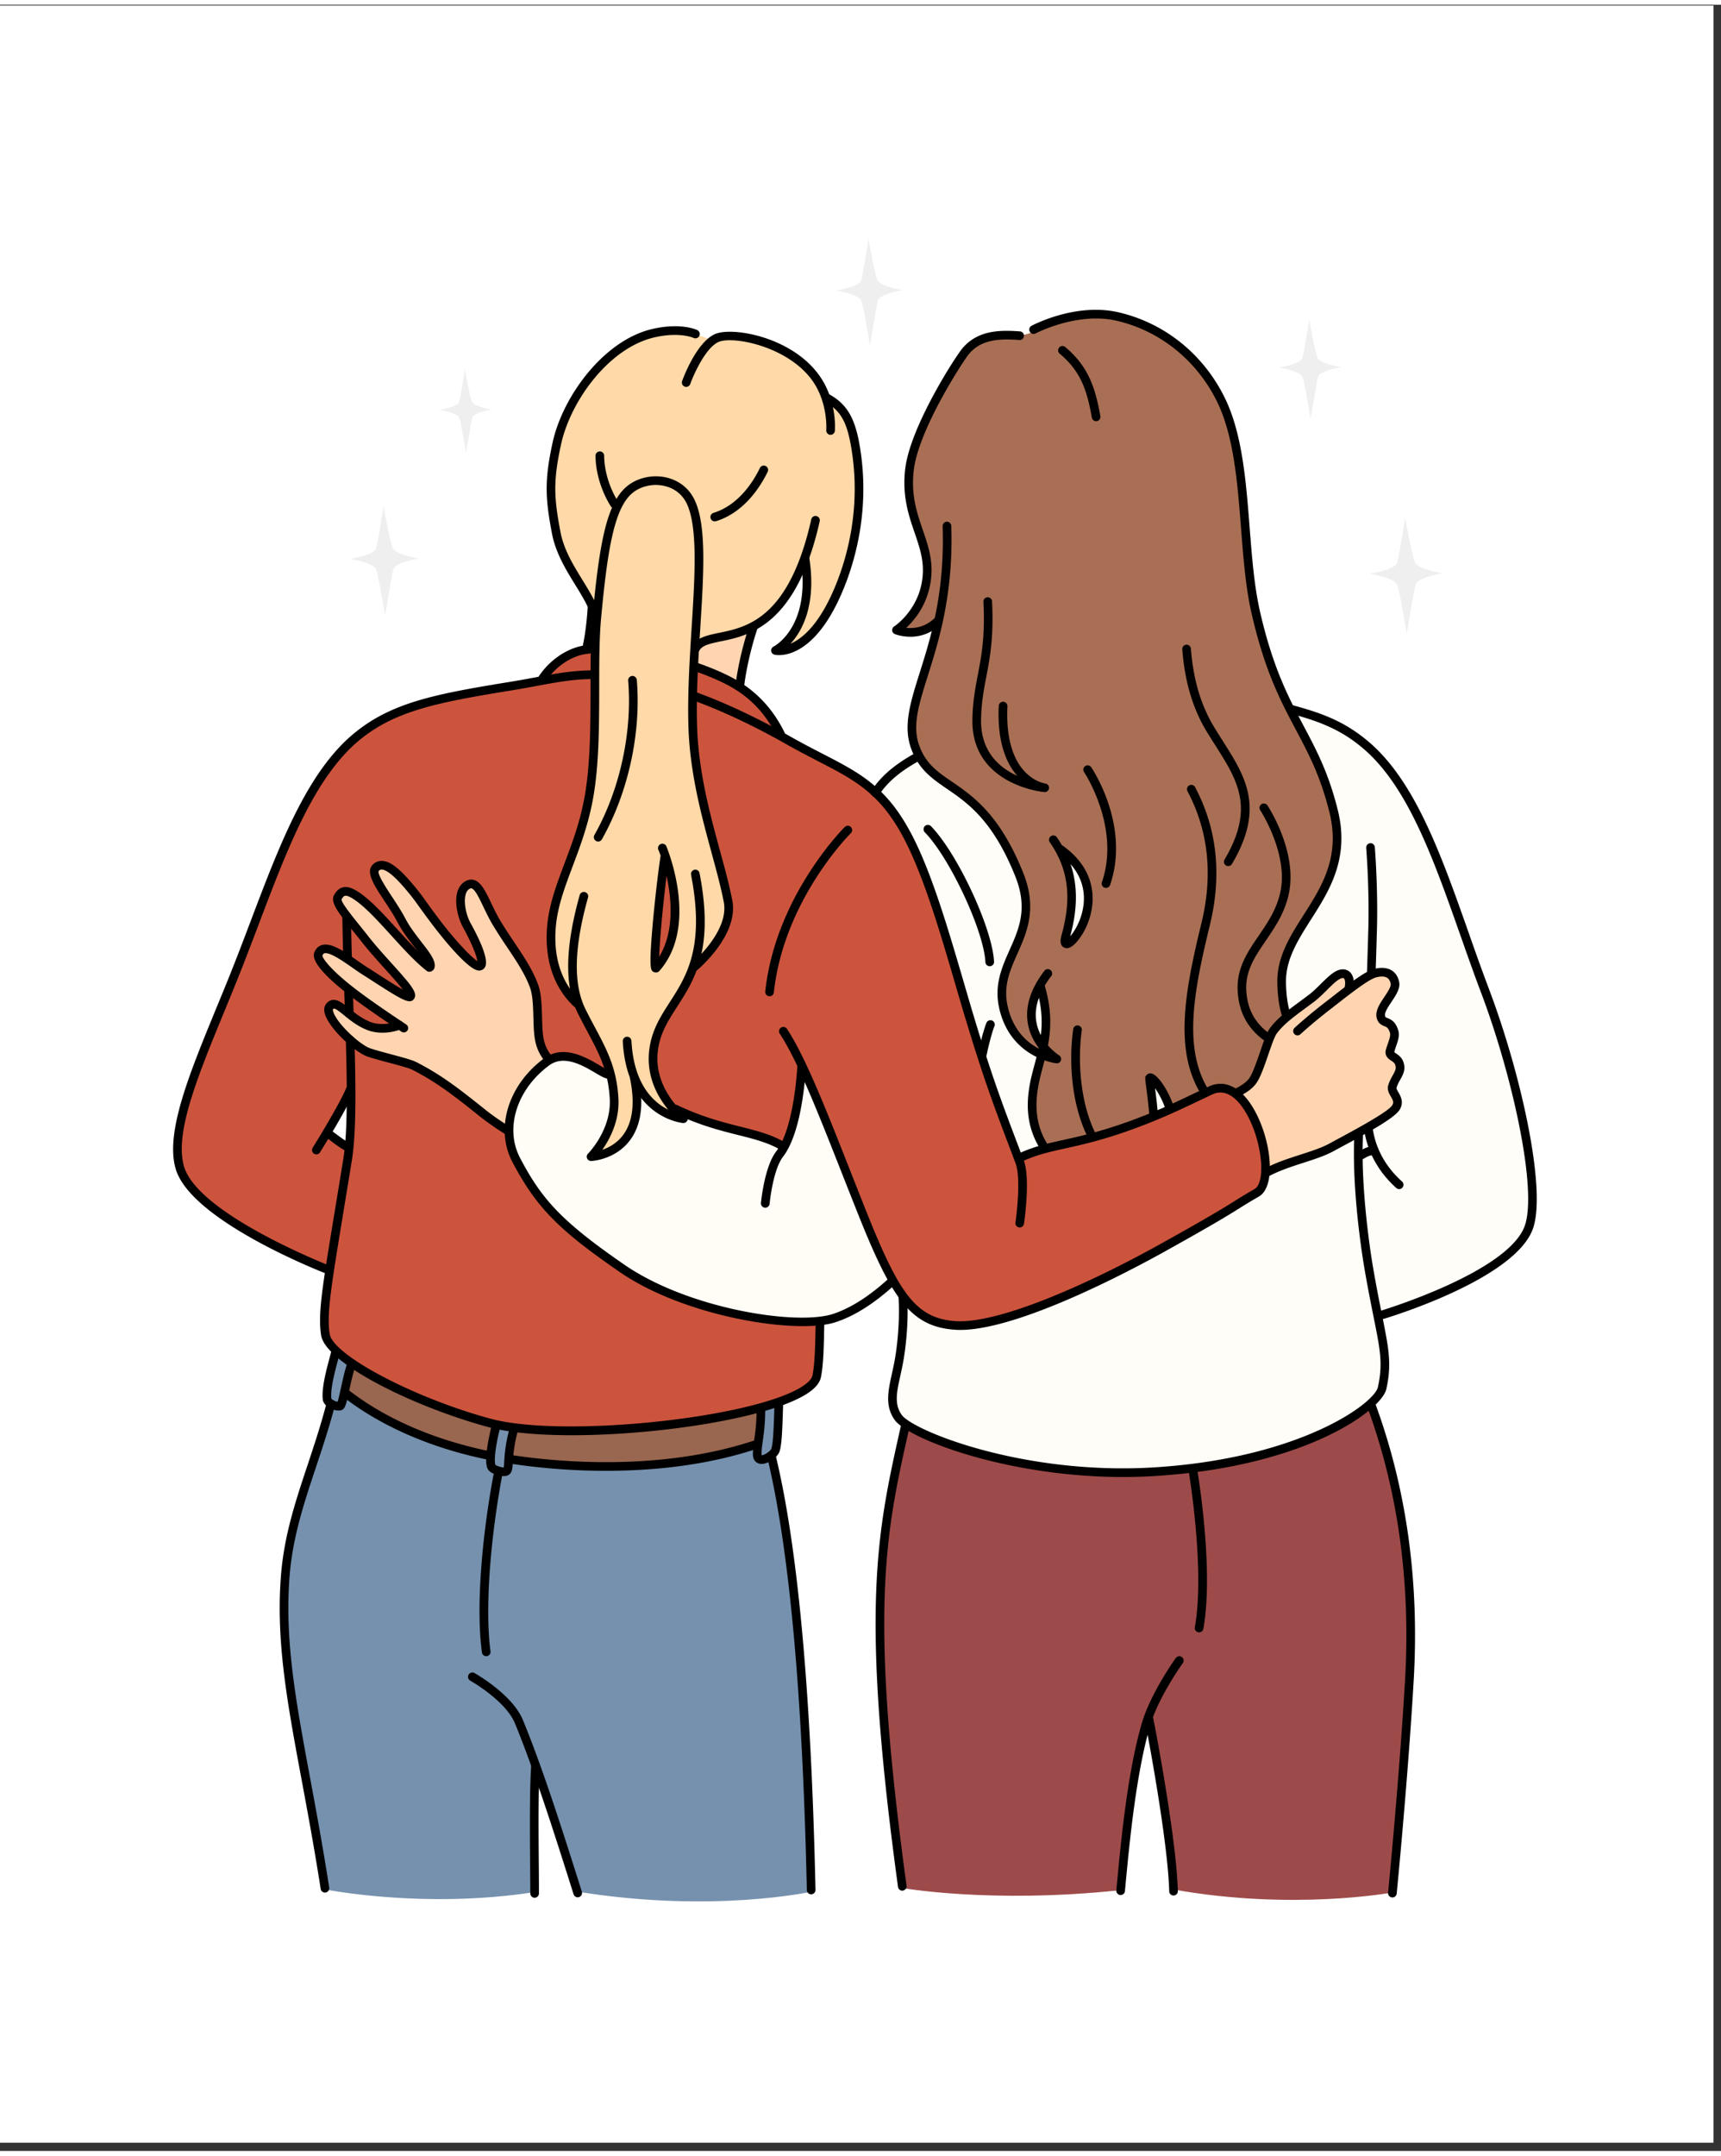
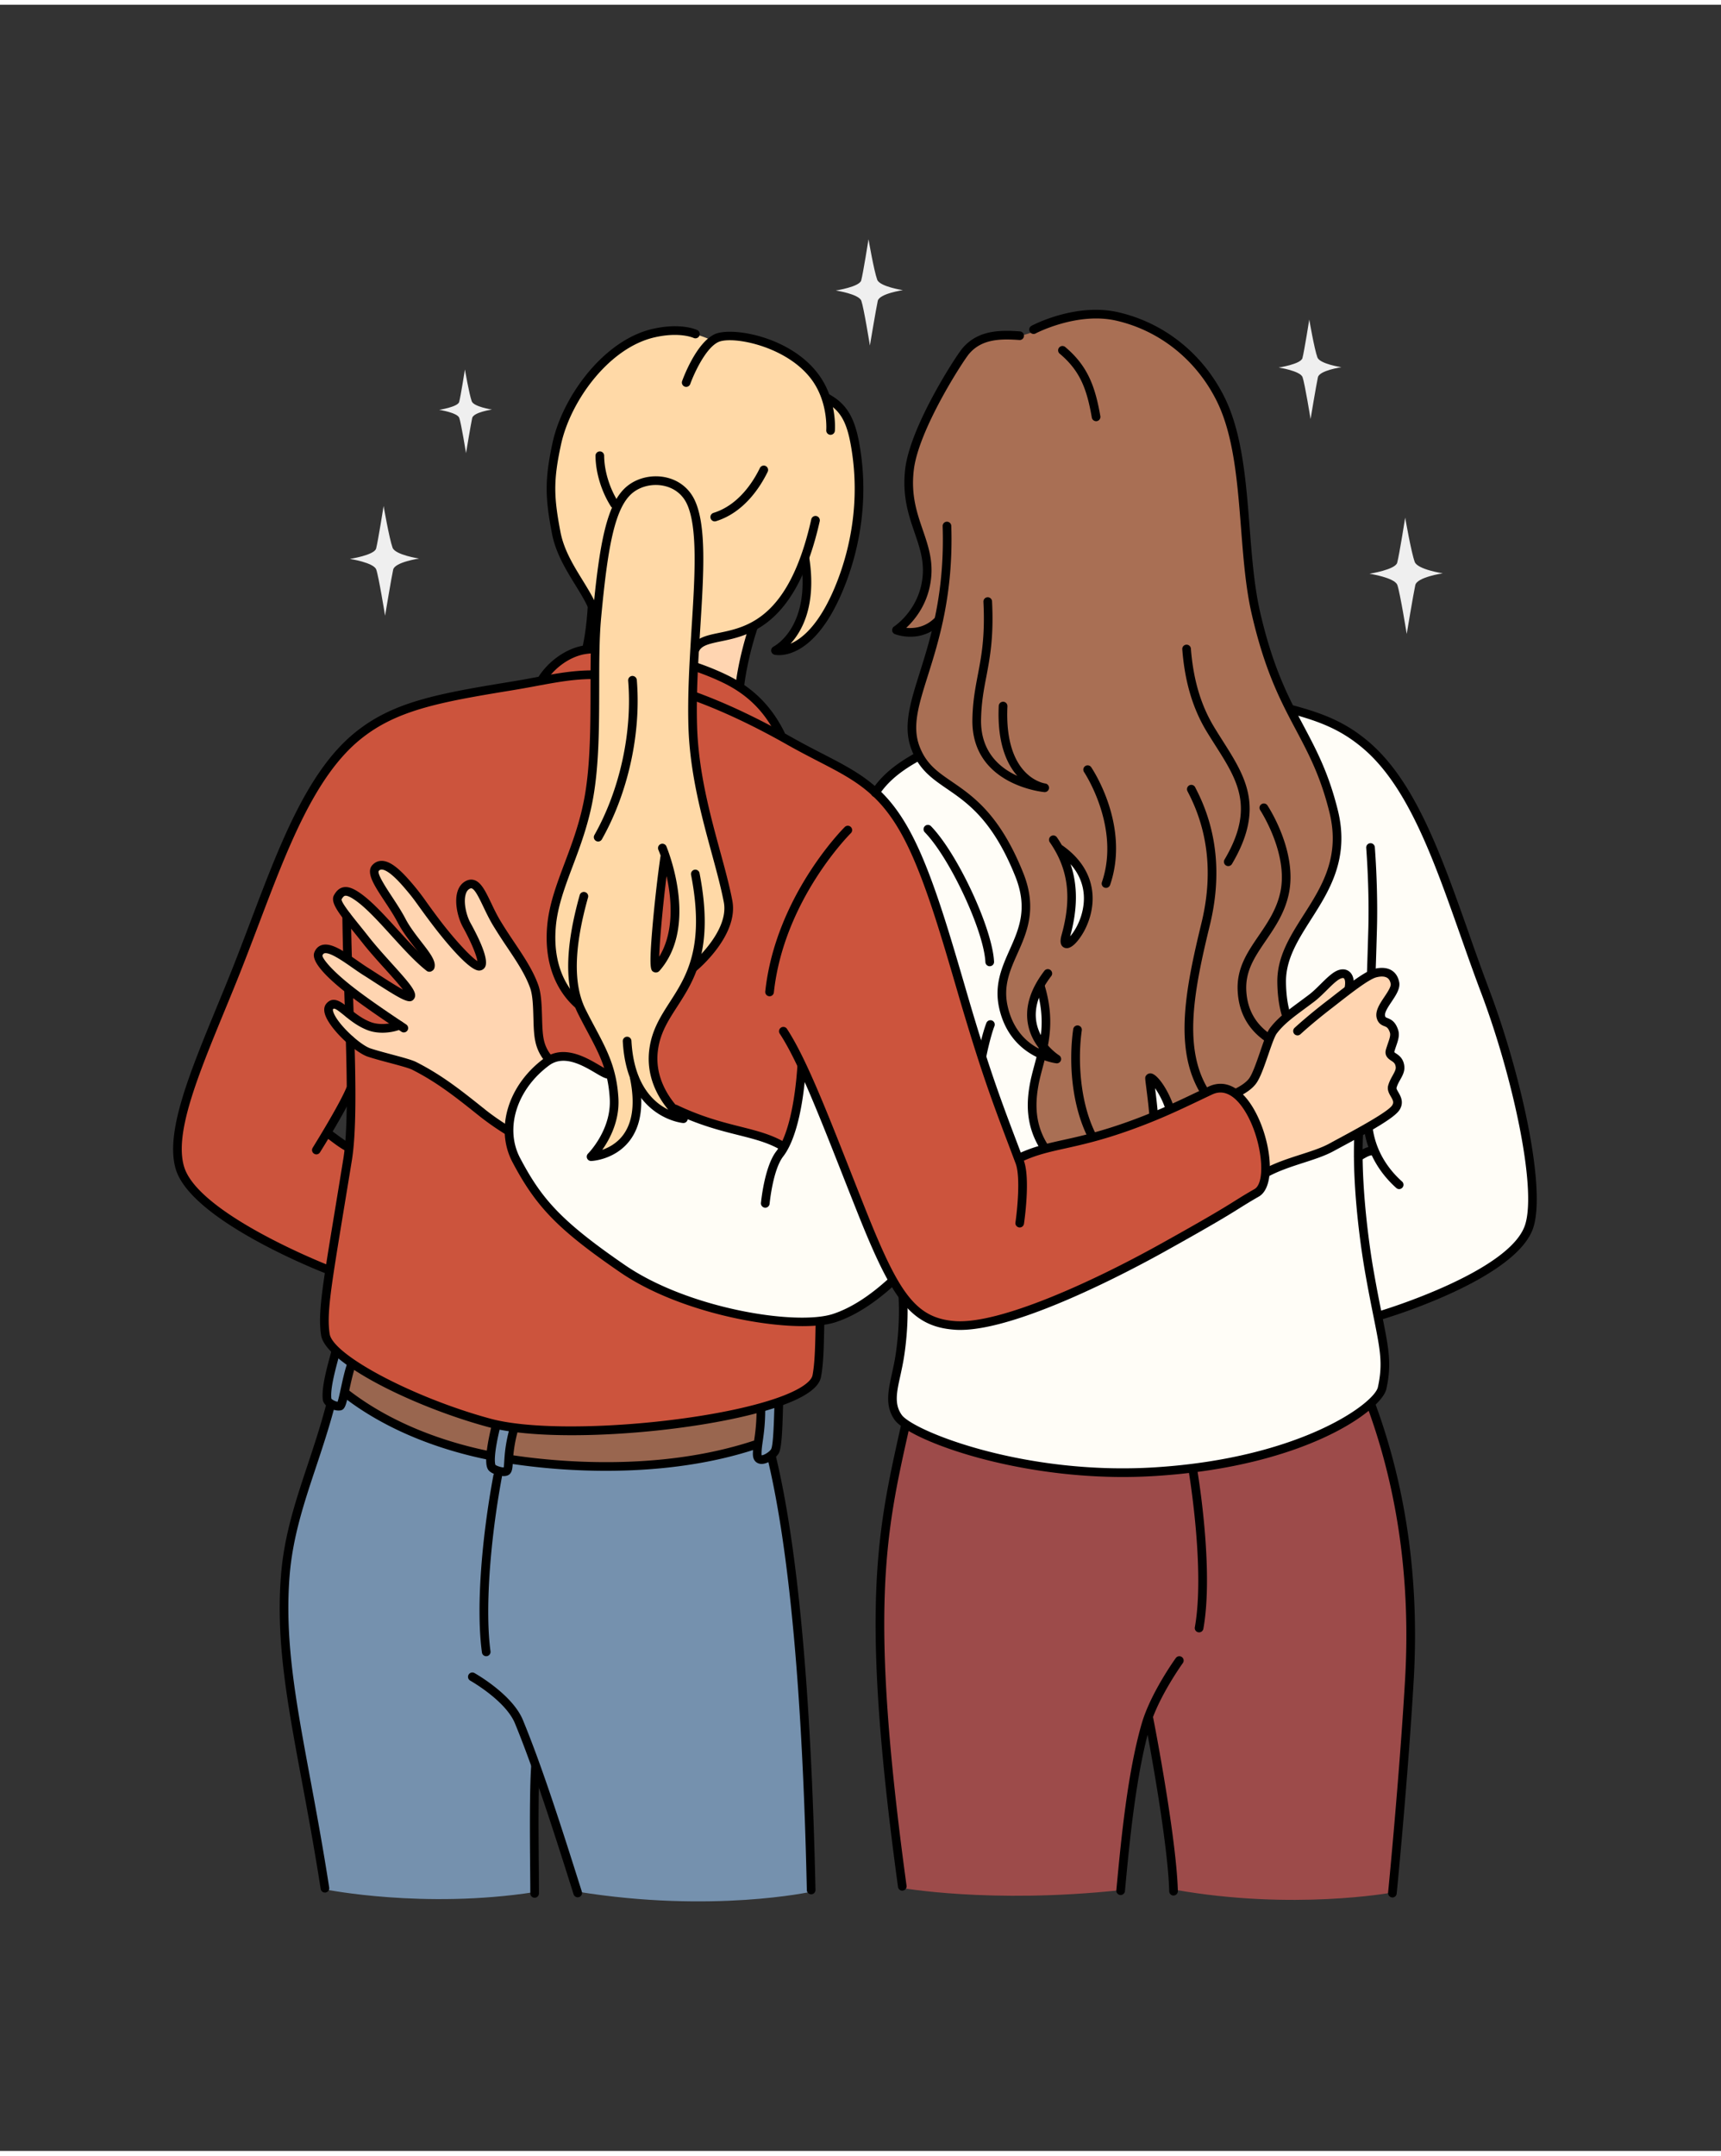
<svg xmlns="http://www.w3.org/2000/svg" width="226" height="283" version="1.0" viewBox="0 0 170.25 212.25">
  <rect x="0" y="0" width="170.25" height="212.25" fill="#333333" stroke="none" />
  <defs>
    <clipPath id="a">
-       <path d="M0 .094h169.504V211.41H0Zm0 0" />
-     </clipPath>
+       </clipPath>
    <clipPath id="b">
      <path d="M127.07 69.219h24.953V130H127.07Zm0 0" />
    </clipPath>
    <clipPath id="c">
      <path d="M82 23.086h8V34h-8Zm0 0" />
    </clipPath>
  </defs>
  <g fill="#fff" clip-path="url(#a)">
    <path d="M0 .094h170.25v219.531H0Zm0 0" />
    <path d="M0 .094h169.504V211.41H0Zm0 0" />
    <path d="M0 .094h169.504V211.41H0Zm0 0" />
  </g>
  <path fill="#9d4b4a" fill-rule="evenodd" d="m89.281 140.766 46.09-2.29s1.227 3.266 2.29 7.337c.82 3.12 1.487 6.253 1.75 11.53.316 6.47-.372 13.762-.9 19.852-.464 5.38-.866 9.512-.866 9.512s-9.735 1.79-21.458-.293c0 0-1.851-16.074-2.94-16.098-.876-.015-2.434 16.149-2.434 16.149-12.895 1.367-21.72-.242-21.72-.242s-2.156-15.602-2.109-26.965c.047-11.363 2.297-18.492 2.297-18.492" />
  <path fill="#fffdf7" fill-rule="evenodd" d="M135.297 111.559c0 .046.668 1.656.535 1.656s-1.27.62-1.27.488c0-.043-.046-1.851-.046-1.894 0-.133.78-.38.78-.25Zm-7.703-42.012-36.57 4.601s-1.954 1.063-3.239 2.176c-1.281 1.114-2.2 2.457-2.2 2.457l3.622 51.153s-.41 5.023-.629 6.355c-.351 2.133-.137 3.004.774 3.785 4.468 3.828 16.902 5.762 25.773 5.238 5.164-.3 15.902-2.753 19.617-6.113 2.367-2.137 2.516-2.812 2.324-4.61-.195-1.823-.68-4.995-.68-4.995s7.036-2.184 11.294-4.735c3.48-2.09 4.55-5.445 3.386-12.191-.675-3.906-3.097-12.89-6.234-21.063-2.172-5.656-3.234-9.492-5.379-12.992-3.082-5.035-5.652-6.562-7.871-7.644-2.543-1.239-3.988-1.422-3.988-1.422" />
  <path fill="#7591ae" fill-rule="evenodd" d="m32.715 138.547-.5-.89.898-4.31 44.012 4.965-.234 4.434-.594.797s1.601 6.352 2.601 16.973c1.004 10.625 1.375 26.097 1.375 26.097s-9.789 2.157-23.12 0c0 0-3.325-11.113-3.997-11.113-.449 0-.328 3.059-.328 5.957-.004 3.395.02 5.2.02 5.2-10.926 1.687-20.59-.255-20.59-.255s-1.035-5.007-2.047-10.55c-1.035-5.66-2.152-12.383-2.082-18.364.074-6.113 1.527-9.867 2.687-13.125 1.09-3.062 1.899-5.816 1.899-5.816" />
  <path fill="#cc543d" fill-rule="evenodd" d="M34.54 108.195c.312.25-.013 4.809 0 4.774-.044.133-2.087-1.364-2.09-1.348 0 .008 1.777-3.672 2.09-3.426Zm24.12-44.394s-1.539-.063-2.777.672c-1.238.734-2.172 2.27-2.172 2.27s-8.898 1.07-14.68 3.347c-1.691.668-3.238 1.883-4.105 2.66-4.555 4.078-8.84 14.996-12.496 24.527-2.645 6.903-5.63 12.426-4.887 17.196.703 4.515 15.008 10.777 15.008 10.777s-.59 3.145-.485 5.086c.11 1.941.922 2.672.922 2.672s2.106 1.82 6.153 3.867c3.464 1.75 8.406 3.746 13.93 4.082 8.218.5 18.218-1.012 23.706-2.66 2.508-.754 4.106-2.379 4.106-2.379l.344-11.797 4.5-3.375s2.675 9.223 8.085 9.79c5.747.597 12.567-3.325 19.376-6.583 4.203-2.012 11.105-6.457 11.105-6.457s1.844-.238.539-5.324c-.832-3.227-3.64-4.996-3.64-4.996s-.59-.063-2.012.543c-1.907.804-5.102 2.433-8.352 3.375-4.808 1.398-9.937 2.93-9.937 2.93s-1.926-3.739-4.36-11.708c-2.097-6.875-3.707-14.761-6.558-19.976-2.637-4.832-6.809-6.91-9.684-8.387-1.922-.988-3.121-1.691-3.121-1.691s-.106-2.809-5.215-5.63c-4.394-2.425-13.293-2.831-13.293-2.831" />
  <path fill="#ffd5b1" fill-rule="evenodd" d="M40.223 97.805s-.067-.516-.555-1.118c-1.832-2.261-6.43-7.57-6.305-8.183.078-.41.637-1.445 1.926-.457 2.695 2.062 7.129 7.363 6.793 6.367-.484-1.441-1.762-3.023-2.883-4.797-1.398-2.203-2.566-4.476-1.804-4.547.44-.043 1.515.41 2.55 1.47 1.653 1.683 3.594 4.608 5.153 6.503 1.136 1.375 2.109 2.086 2.406 1.984.926-.312-1.234-3.265-1.777-5.363-.52-2.004.578-3.176 1.363-2.644.898.605 1.543 2.832 2.265 4.023.61 1 2.88 4.453 3.325 5.61.699 1.827.402 3.6.62 5.16.188 1.347.934 2.617.934 2.617s-1.648.894-2.652 2.672c-1.008 1.777-1.367 4.437-1.367 4.437s-4.953-4.18-9.149-6.367c-3.09-1.617-4.843-.746-6.636-2.77-1.34-1.507-1.883-2.355-2.098-3.332-.07-.312.434-.441 1.082-.09.89.48 2.137 1.602 3.379 2.051.965.348 2.633-.16 2.633-.16s-8.016-6.016-8.008-6.808c.004-.34.383-.989 1.187-.72 1.352.462 3.344 2.028 5.02 3.106a15.796 15.796 0 0 0 2.598 1.356M68.68 63.188s1.347-.336 2.785-.715c1.433-.38 2.957-.801 2.957-.801l-1.203 5.598-4.574-1.989.035-2.094M126.875 100.254c.797-.813 1.855-1.41 2.762-2.055 1.21-.863 2.633-2.367 3.258-2.383.703-.023.535 1.504.535 1.504s3.855-2.867 4.484-.925c.145.44-1.355 3.062-1.293 3.738.043.496 1.207.812 1.254 1.34.031.363-.207 1.73-.191 2.101.015.313.843 1.051.851 1.352.016.5-.691 1.789-.695 2.226-.02.871 1.937 1.227-1.242 3.305-1.657 1.078-5.282 2.89-7.227 3.39-2.445.63-4.266 1.61-4.266 1.61s-.132-2.504-.812-4.453c-.68-1.95-1.906-3.344-1.906-3.344s1.234-.582 1.812-1.785c.727-1.516.969-3.871 2.676-5.621" />
  <path fill="#fffdf6" fill-rule="evenodd" d="M51.77 106.707c.582-1.039 2.304-2.414 3.734-2.781 1.789-.461 3.219.922 4.992 2.086 1.434.945 3.106 1.496 5.277 2.773 2.883 1.695 6.465 2.137 8.883 3.016 1.301.472 3.024 1.105 3.024 1.105s.898-2.508 1.125-3.87c.23-1.364.636-3.724.636-3.724s3.079 7.512 5 11.93a545.24 545.24 0 0 0 3.965 8.883s-3.578 3.516-7.3 4.121c-1.38.223-3.66.082-5.254-.18-5.008-.816-12.149-3.074-17-6.941-5.934-4.727-7.942-8.566-8.422-10.398-.559-2.11.62-4.747 1.34-6.02" />
  <path fill="#a96f54" fill-rule="evenodd" d="M102.719 97.54c.136.003.562.827.625 1.948.031 1.239-.067 3.266-.207 3.262-.137-.008-1.075-1.715-1.04-2.762.028-1.043.485-2.457.622-2.449Zm2.703-13.2c.133.027 2.226 1.328 2.262 4.187.039 2.86-2 4.23-2.133 4.207-.137-.027.511-2.605.476-4.707-.03-2.097-.742-3.715-.605-3.687Zm3.613-53.621a9.794 9.794 0 0 0-2.14.031c-2.383.313-4.524 1.895-6.403 2.031-1.574.117-3.336-.125-4.594.973-1.449 1.266-5.332 9.324-5.93 11.89-.202.852-.07 2.489.25 3.864.532 2.316 1.477 4.672 1.372 7.07-.121 2.863-2.793 5.227-2.793 5.227l2.137.203 1.859-.863s-.516 1.812-1.234 4.351c-.664 2.344-1.54 5.34-1.125 7.695.488 2.758 3.796 3.868 6.699 6.696 1.629 1.586 3.172 4.504 3.922 6.617.28.789.394 3.152.203 4.191-.567 3.094-2.703 5.54-2.203 7.965.816 3.965 4 5.086 4 5.086s-1.559 3.496-.828 6.598c.226.976.683 1.914 1.203 2.742l1.914-.356 2.547-.656 6.125-2.152c-.059-2.14-.297-3.516-.297-3.516s1.18-.574 1.949 2.707l3.246-1.43 2.09-.609 1.324.528s1.55-.801 2.192-2.211c.44-.965.925-3.07.925-3.07l1.93-2.278s-.984-.64-.504-4.73c.457-3.954 5.633-6.895 5.434-13.766-.098-3.313-2.578-7.711-4.797-12.234-1.547-3.157-3.012-7.364-3.469-10.278-1.148-7.336-1.465-13.988-1.465-13.988s-.41-3.11-1.64-5.692c-1.25-2.625-3.329-4.734-5.887-6.46-1.668-1.13-3.844-1.977-6.012-2.176" />
  <path fill="#ffd9a7" fill-rule="evenodd" d="M65.852 85.234c.136.016.957 2.52.878 5.02-.078 2.5-1.578 4.664-1.718 4.648-.137-.015.082-3.75.215-5.293.136-1.543.488-4.39.625-4.375Zm1.32-52.957a8.002 8.002 0 0 0-1.906.016c-2.157.289-4.512 2.074-5.278 2.723-1.793 1.515-5.52 5.91-5.558 13.656-.02 3.68 1.156 5.875 2.37 7.84a869.34 869.34 0 0 1 2.016 3.27s-.101 10.835-.234 15.202c-.207 7.04-4.426 12.438-4.168 18.133.14 3.168 1.488 4.192 2.703 5.961 1.418 2.07 2.75 4.719 3.2 6.43 1.23 4.676-1.438 8.355-1.438 8.355s2.457-.675 3.484-2.347c1.028-1.672.64-4.336.64-4.336s.97 1.062 1.95 1.738c.984.676 1.969.969 1.969.969s-2.649-2.903-2.234-6.524c.246-2.11 1.5-3.828 2.53-5.43.743-1.144 1.376-2.53 1.376-2.53s3.71-3.36 3.594-6.133c-.133-3.067-2.47-8.176-3.094-12.579-1-7.05-.406-13.203-.406-13.203s.894-.605 1.843-.828c1.371-.328 3.13-.45 4.762-1.676 2.758-2.074 4.234-5.867 4.234-5.867s.594 2.524-.035 4.649c-.625 2.12-2.277 3.91-2.277 3.91s1.547.265 3.219-1.63c1.601-1.816 3.32-5.718 3.886-8.741.438-2.34.778-7.66.297-10.012-.789-3.86-2.781-4.305-2.781-4.305s-.61-1.394-1.438-2.363c-1.062-1.238-2.55-2.195-4.168-3.02-2.875-1.457-5.902-.453-5.902-.453s-1.363-.68-3.156-.875" />
  <path fill="#99664f" fill-rule="evenodd" d="M34.746 134.559s3.617 2.02 7.176 3.511c3.558 1.496 7.058 2.465 7.058 2.465l-.43 2.95s-4.241-.829-7.859-2.32c-3.62-1.493-6.62-3.653-6.62-3.653l.675-2.953M50.871 140.86s5.5.433 11.594-.028c6.09-.46 12.777-1.812 12.777-1.812l-.379 3.597s-5.855 1.73-11.941 2.031c-6.086.297-12.402-.835-12.402-.835l.351-2.954" />
  <path d="M32.3 125.469a.429.429 0 0 1-.155-.031c-.543-.211-13.282-5.227-14.766-10.31-1.043-3.581 1.316-9.32 4.047-15.964.39-.95.793-1.918 1.191-2.91.758-1.879 1.485-3.79 2.184-5.64 2.902-7.657 5.64-14.887 10.383-18.688 3.683-2.953 7.964-3.77 15.214-4.953a95.04 95.04 0 0 0 2.582-.457c2.086-.383 3.73-.688 5.641-.688h.004c.234 0 .426.192.426.43s-.192.43-.426.43c-1.836 0-3.445.296-5.488.671-.793.149-1.649.305-2.602.461-7.105 1.16-11.3 1.957-14.816 4.774-4.563 3.656-7.258 10.781-10.117 18.324-.704 1.852-1.43 3.773-2.192 5.66-.398.992-.8 1.965-1.191 2.914-2.672 6.496-4.977 12.106-4.016 15.395 1.363 4.68 14.121 9.703 14.25 9.754a.43.43 0 0 1 .246.554.434.434 0 0 1-.398.274M100.875 120.922c-.02 0-.04 0-.063-.004a.428.428 0 0 1-.359-.488c.172-1.18.516-4.52.02-5.832l-.457-1.211c-1.668-4.407-2.676-7.067-4.414-12.813-.364-1.187-.723-2.422-1.09-3.68-1.328-4.535-2.7-9.226-4.325-12.855-2.585-5.785-5.23-7.152-9.238-9.219-.926-.48-1.976-1.02-3.101-1.656-3.266-1.852-6.399-3.328-9.317-4.387a.434.434 0 0 1-.258-.55.434.434 0 0 1 .551-.258c2.961 1.078 6.14 2.574 9.446 4.449 1.109.625 2.109 1.144 3.074 1.64 4.168 2.149 6.918 3.57 9.629 9.63 1.644 3.683 3.023 8.402 4.363 12.968.363 1.25.723 2.485 1.082 3.668 1.734 5.719 2.734 8.371 4.398 12.758l.461 1.215c.676 1.785.047 6.074.02 6.258a.422.422 0 0 1-.422.367" />
  <path d="M94.984 131.055c-.183 0-.367-.004-.543-.02-4.398-.308-6.257-3.156-9.605-11.555a849.556 849.556 0 0 1-1.55-3.918c-2.454-6.226-4.395-11.144-6.169-13.835a.43.43 0 0 1 .715-.473c1.824 2.77 3.777 7.723 6.25 13.992.492 1.25 1.008 2.559 1.547 3.914 3.254 8.156 4.898 10.742 8.871 11.024 4.309.3 13.27-3.723 20.223-7.586 5.09-2.828 6.504-3.72 7.539-4.368.543-.34 1.011-.632 1.84-1.105 1.109-.629.789-4.41-.602-7.102-.61-1.183-1.887-3.05-3.582-2.253-.434.203-.852.402-1.258.597-2.152 1.024-4.015 1.906-6.77 2.899-2.874 1.035-4.89 1.48-6.511 1.84-1.586.351-2.844.628-4.293 1.304a.427.427 0 0 1-.57-.207.434.434 0 0 1 .207-.57c1.539-.715 2.832-1.004 4.472-1.367 1.598-.352 3.582-.793 6.407-1.805 2.714-.977 4.558-1.856 6.691-2.871l1.262-.598c1.71-.805 3.425.156 4.707 2.64 1.52 2.938 1.972 7.266.261 8.24-.812.464-1.273.753-1.808 1.085-1.04.656-2.469 1.55-7.574 4.39-3.32 1.844-14.329 7.708-20.157 7.708M76.129 98.059c-.016 0-.031 0-.047-.004a.43.43 0 0 1-.379-.473c1.024-9.46 7.8-16.2 7.867-16.266a.427.427 0 0 1 .606.008.427.427 0 0 1-.008.606c-.066.066-6.625 6.597-7.613 15.746a.43.43 0 0 1-.426.383M34.383 94.766a.425.425 0 0 1-.426-.418c-.039-1.317-.066-2.621-.086-3.891v-.309a.43.43 0 0 1 .43-.43.43.43 0 0 1 .426.43v.305c.015 1.258.046 2.559.086 3.871a.431.431 0 0 1-.418.442h-.012M34.555 100.21a.427.427 0 0 1-.426-.413l-.074-2.309a.429.429 0 0 1 .414-.445c.25-.008.43.18.437.414l.078 2.313a.43.43 0 0 1-.414.44h-.015M56.586 141.469c-3.29 0-6.227-.25-8.277-.805-7.457-2.016-16.114-6.332-16.543-9.082-.325-2.09.097-4.648 1.347-12.242.25-1.524.535-3.25.852-5.215.433-2.672.375-7.215.246-11.73a.428.428 0 0 1 .414-.442.418.418 0 0 1 .438.418c.132 4.555.19 9.149-.25 11.89-.32 1.97-.606 3.696-.856 5.22-1.23 7.492-1.648 10.015-1.344 11.968.328 2.11 8.36 6.34 15.918 8.387 7.051 1.91 25.742-.004 30.77-3.149.636-.402 1.011-.796 1.078-1.152.23-1.203.266-2.887.305-5.015l.004-.243a.432.432 0 0 1 .43-.422h.007c.238.004.426.2.418.434l-.004.246c-.039 2.172-.074 3.887-.32 5.164-.117.61-.598 1.168-1.465 1.715-3.805 2.379-14.656 4.055-23.168 4.055" />
  <path d="M34.457 113.43a.435.435 0 0 1-.195-.047c-.563-.293-1.04-.649-1.496-.992a24.585 24.585 0 0 0-.551-.403.428.428 0 0 1-.106-.597.427.427 0 0 1 .598-.106c.191.137.379.278.57.418.43.32.875.656 1.375.914.211.11.293.371.188.578a.432.432 0 0 1-.383.235M32.145 186.7a.428.428 0 0 1-.422-.364c-.625-4.012-1.293-7.606-1.883-10.774-1.43-7.687-2.559-13.757-2.043-20.242.312-3.941 1.441-7.332 2.637-10.922.632-1.906 1.289-3.878 1.847-6.015a.43.43 0 0 1 .524-.309c.23.063.367.297.308.528-.57 2.164-1.23 4.148-1.87 6.07-1.177 3.535-2.29 6.879-2.595 10.719-.503 6.367.618 12.386 2.036 20.015.59 3.172 1.257 6.774 1.882 10.797a.427.427 0 0 1-.421.496M80.246 186.871a.43.43 0 0 1-.43-.422c-.421-19.289-1.726-33.633-3.879-42.637a.427.427 0 1 1 .833-.199c2.168 9.063 3.48 23.469 3.902 42.817a.429.429 0 0 1-.418.441h-.008M57.152 187.168a.431.431 0 0 1-.41-.297c-1.988-6.312-3.93-12.351-5.797-16.898-.925-2.254-4.394-4.215-4.43-4.235a.433.433 0 0 1-.163-.582.427.427 0 0 1 .582-.168c.152.086 3.765 2.13 4.8 4.66 1.887 4.582 3.754 10.395 5.825 16.961a.431.431 0 0 1-.407.559" />
  <path d="M31.297 113.695a.43.43 0 0 1-.23-.07.423.423 0 0 1-.133-.586c.023-.043 2.605-4.176 3.347-5.973a.427.427 0 1 1 .79.329c-.766 1.859-3.305 5.925-3.415 6.097a.424.424 0 0 1-.36.203M48.098 163.324a.425.425 0 0 1-.422-.37c-.559-4.04-.121-10.763 1.136-17.54a.43.43 0 0 1 .844.156c-1.226 6.594-1.668 13.371-1.133 17.266a.431.431 0 0 1-.367.484c-.02 0-.039.004-.058.004M33.488 139.027c-.418 0-.84-.199-1.093-.39-.274-.203-.43-.438-.461-.68-.137-1.102.332-2.879.68-4.176.066-.246.124-.472.175-.672a.425.425 0 0 1 .52-.308c.23.054.367.289.308.52-.05.199-.11.429-.176.683-.308 1.16-.777 2.91-.66 3.848.047.082.356.27.614.308.093-.265.222-.855.328-1.344.175-.816.375-1.738.64-2.492a.422.422 0 0 1 .543-.262.43.43 0 0 1 .262.547c-.246.703-.441 1.598-.61 2.387-.312 1.45-.417 1.938-.867 2.016-.066.008-.132.015-.203.015" />
  <path d="M49.016 144.422h.007Zm.808 1.09c-.054 0-.113-.004-.18-.012-.359-.035-1.175-.254-1.394-.691-.102-.211-.426-.86.348-4.137l.015-.063c.04-.199.215-.347.422-.347.238 0 .43.191.43.425a.618.618 0 0 1-.031.184c-.63 2.649-.48 3.379-.426 3.527.144.118.601.262.82.258.024-.12.04-.375.055-.61.043-.69.11-1.737.527-3.245a.427.427 0 1 1 .824.226 13.617 13.617 0 0 0-.496 3.078c-.039.56-.058.895-.258 1.145-.14.176-.359.262-.656.262M75.355 143.477h.004Zm-.023.832a.744.744 0 0 1-.21-.028c-.196-.043-.642-.226-.642-.949 0-.5.063-.945.137-1.457a18.87 18.87 0 0 0 .227-2.977.43.43 0 0 1 .43-.43.43.43 0 0 1 .425.43c0 1.45-.133 2.364-.234 3.098-.074.5-.13.899-.13 1.336 0 .059.005.098.013.121.242.004.824-.375.945-.625.203-.406.27-2.742.312-4.14l.008-.32a.434.434 0 0 1 .442-.419.428.428 0 0 1 .414.442l-.008.32c-.07 2.371-.133 3.965-.402 4.5-.235.476-1.067 1.098-1.727 1.098" />
  <path d="M48.383 143.906a.348.348 0 0 1-.086-.011c-3.879-.782-9.508-2.493-14.285-6.172l-.137-.106a.429.429 0 0 1 .512-.688l.148.114c4.649 3.578 10.14 5.246 13.93 6.012a.43.43 0 0 1-.082.852M59.957 144.988a63.81 63.81 0 0 1-9.422-.699.428.428 0 1 1 .13-.848c4.01.61 14.366 1.696 23.827-1.41a.432.432 0 0 1 .543.274.432.432 0 0 1-.273.543c-5.043 1.656-10.328 2.14-14.805 2.14M75.707 118.969c-.016 0-.027 0-.043-.004a.429.429 0 0 1-.387-.465c.016-.145.344-3.602 1.524-5.121 1.047-1.352 1.804-4.402 2.078-8.367a.426.426 0 0 1 .457-.399.423.423 0 0 1 .394.457c-.285 4.192-1.09 7.332-2.253 8.832-1.028 1.325-1.34 4.645-1.344 4.68a.434.434 0 0 1-.426.387" />
  <g clip-path="url(#b)">
    <path d="M136.758 129.984a.425.425 0 0 1-.41-.308.422.422 0 0 1 .285-.531c.129-.04 12.773-3.864 14.242-8.497 1.176-3.707-1.297-14.832-4.34-22.894-.722-1.906-1.402-3.84-2.062-5.711-2.684-7.606-5.215-14.793-9.692-18.55-2.172-1.825-4.273-2.63-7.164-3.4a.43.43 0 1 1 .223-.828c3.004.801 5.195 1.641 7.492 3.57 4.652 3.911 7.223 11.204 9.95 18.923a246.55 246.55 0 0 0 2.054 5.691c3.082 8.164 5.621 19.457 4.355 23.461-1.605 5.063-14.277 8.895-14.812 9.055a.46.46 0 0 1-.121.02" />
  </g>
  <path d="M86.586 78.36a.44.44 0 0 1-.242-.075.43.43 0 0 1-.11-.597c.707-1.043 1.786-2.305 4.395-3.727a.429.429 0 0 1 .578.176.424.424 0 0 1-.168.578c-2.453 1.332-3.45 2.496-4.102 3.457a.424.424 0 0 1-.351.187M79.426 130.68c-4.996 0-12.98-1.817-18.102-5.34-6.101-4.195-8.285-6.434-10.633-10.887-1.742-3.312-.425-7.621 3.125-10.25 1.922-1.422 4.164-.101 5.504.688.34.199.766.449.895.464.234-.05.437.098.488.325.05.234-.117.465-.348.515-.367.082-.78-.16-1.468-.566-1.23-.723-3.094-1.82-4.563-.734-3.207 2.37-4.418 6.222-2.875 9.156 2.11 4 3.989 6.203 10.36 10.582 6.289 4.324 16.96 6.023 20.59 4.844 1.757-.575 3.632-1.77 5.581-3.567a.434.434 0 0 1 .606.028.43.43 0 0 1-.023.605c-2.043 1.879-4.028 3.14-5.899 3.746-.797.262-1.91.39-3.238.39M77.52 113.355a.423.423 0 0 1-.223-.058c-1.266-.758-2.652-1.106-4.258-1.512-1.812-.453-3.863-.972-6.418-2.191a.431.431 0 0 1-.203-.574.425.425 0 0 1 .57-.2c2.48 1.18 4.489 1.688 6.258 2.133 1.672.422 3.117.785 4.492 1.61a.427.427 0 0 1-.218.792M135.652 96.238h-.015a.423.423 0 0 1-.41-.445s.066-1.98.136-4.426c.063-2.367-.011-5.277-.21-7.988a.426.426 0 1 1 .852-.063c.202 2.735.276 5.68.21 8.075-.067 2.449-.137 4.433-.137 4.433a.427.427 0 0 1-.426.414M111.113 145.602c-11.496 0-21.293-3.782-22.613-5.653-.969-1.37-.645-2.855-.266-4.57.106-.492.22-1.004.313-1.55.121-.712.5-3.243.344-5.974a.428.428 0 0 1 .855-.046c.164 2.816-.23 5.425-.355 6.16-.098.57-.211 1.09-.32 1.597-.364 1.637-.626 2.825.128 3.887 1.106 1.567 12.09 6.024 25.11 5.188 14.367-.922 21.652-6.332 22-7.926.504-2.309.234-3.656-.422-6.922-.246-1.234-.559-2.773-.895-4.727-.21-1.23-1.258-7.636-1.02-13.203a.443.443 0 0 1 .446-.406.426.426 0 0 1 .41.445c-.238 5.594.879 12.274 1.008 13.016.336 1.941.64 3.477.89 4.707.66 3.29.962 4.79.419 7.273-.45 2.063-7.891 7.645-22.782 8.598-1.093.07-2.18.106-3.25.106M138.41 117.129a.42.42 0 0 1-.281-.11c-1.227-1.097-2.774-2.988-3.18-5.757a.428.428 0 1 1 .848-.125c.367 2.52 1.777 4.242 2.902 5.242.176.16.192.43.031.605a.43.43 0 0 1-.32.145" />
  <path d="M89.258 186.512a.429.429 0 0 1-.422-.371c-3.762-27.516-2.082-35.024.242-45.41l.02-.102a.427.427 0 0 1 .511-.324c.23.05.38.28.325.511l-.02.102c-2.309 10.3-3.973 17.742-.234 45.105a.424.424 0 0 1-.364.48c-.02.005-.039.009-.058.009M137.746 187.184c-.016 0-.031 0-.043-.004a.435.435 0 0 1-.387-.47c.012-.108 1.11-11.3 1.68-21.07.559-9.656-.707-18.757-3.766-27.05a.43.43 0 0 1 .25-.55.425.425 0 0 1 .551.253c3.102 8.402 4.387 17.621 3.82 27.398-.57 9.786-1.671 20.993-1.683 21.106a.427.427 0 0 1-.422.387M110.86 186.941h-.04a.433.433 0 0 1-.386-.472l.043-.465c.418-4.41 1.043-11.082 2.46-15.996.864-3 3.278-6.363 3.38-6.504a.43.43 0 0 1 .597-.098c.195.14.234.406.098.598-.028.035-2.434 3.387-3.254 6.238-1.39 4.844-2.016 11.461-2.43 15.844l-.043.465a.429.429 0 0 1-.426.39" />
  <path d="M116.09 186.992a.429.429 0 0 1-.426-.422c-.117-4.472-1.797-13.808-2.434-17.03a.424.424 0 0 1 .336-.5.425.425 0 0 1 .504.335c.64 3.238 2.332 12.64 2.45 17.172a.426.426 0 0 1-.418.441c-.004 0-.008.004-.012.004M118.621 160.965c-.027 0-.05 0-.078-.008a.426.426 0 0 1-.344-.496c1.031-5.727-.605-15.418-.62-15.516a.428.428 0 1 1 .844-.145c.07.403 1.675 9.938.62 15.81a.43.43 0 0 1-.422.355M53.68 67.05a.442.442 0 0 1-.235-.07.433.433 0 0 1-.12-.597c.929-1.395 2.382-2.477 3.89-2.895.414-.113.93-.183 1.535-.21a.423.423 0 0 1 .445.41.427.427 0 0 1-.406.445c-.543.023-.996.086-1.344.183-1.316.364-2.59 1.313-3.406 2.543a.427.427 0 0 1-.36.192M77.223 72.574a.425.425 0 0 1-.383-.238c-1.18-2.39-2.82-4.047-5.172-5.219-.906-.449-1.95-.875-3.094-1.265a.426.426 0 0 1-.265-.543.427.427 0 0 1 .539-.27c1.183.402 2.257.844 3.203 1.313 2.492 1.238 4.308 3.074 5.554 5.605.106.211.02.469-.19.574a.415.415 0 0 1-.192.043M54.242 104.645a.43.43 0 0 1-.324-.149 4.402 4.402 0 0 1-.953-1.941c-.153-.676-.176-1.52-.2-2.414-.03-1.079-.062-2.192-.328-2.922-.492-1.364-1.355-2.645-2.265-4.004a54.734 54.734 0 0 1-1.395-2.16c-.379-.633-.691-1.285-.968-1.864-.399-.832-.809-1.691-1.141-1.8-.027-.008-.082-.028-.203.035-.188.097-.317.277-.395.547-.238.793.059 2.086.473 2.832 1.281 2.324 1.766 3.8 1.434 4.379a.67.67 0 0 1-.579.332h-.011c-1.13.004-4.075-3.825-4.653-4.594-.617-.813-.988-1.332-1.285-1.742-.476-.664-.738-1.032-1.5-1.914-1.226-1.422-1.867-1.73-2.187-1.739-.11 0-.2.032-.285.125-.227.239.75 1.723 1.277 2.524.473.719.96 1.46 1.355 2.21.418.805 1.04 1.602 1.582 2.305.868 1.118 1.493 1.922 1.274 2.594a.42.42 0 0 1-.535.274.425.425 0 0 1-.278-.54c.067-.25-.656-1.183-1.136-1.8-.567-.735-1.211-1.563-1.664-2.434-.375-.715-.848-1.437-1.313-2.137-1.05-1.597-1.883-2.859-1.18-3.59.254-.265.575-.398.926-.39.75.02 1.613.648 2.813 2.035a23.481 23.481 0 0 1 1.55 1.977c.29.406.66.922 1.266 1.726 1.582 2.094 3.191 3.79 3.813 4.176-.07-.52-.575-1.809-1.434-3.363-.5-.906-.86-2.434-.543-3.492.145-.489.426-.852.816-1.059.293-.156.586-.188.868-.094.68.227 1.105 1.121 1.648 2.246.266.563.57 1.196.93 1.793.449.742.918 1.446 1.37 2.121.942 1.407 1.833 2.73 2.36 4.192.313.863.344 2.047.38 3.191.023.852.046 1.656.179 2.254.129.594.39 1.121.77 1.567.152.18.128.449-.048.605a.452.452 0 0 1-.28.102" />
  <path d="M39.95 101.633a.393.393 0 0 1-.235-.07c-.031-.02-3.164-2.07-5.14-3.594-2.614-2.02-3.786-3.446-3.481-4.246.183-.473.504-.657.738-.727.914-.281 2.176.598 3.516 1.531.363.25.715.5 1.047.707.316.2.66.422 1.011.649.754.484 1.77 1.144 2.45 1.515-.41-.539-1.114-1.316-1.715-1.984-.766-.848-1.63-1.805-2.348-2.723-.29-.367-.574-.722-.852-1.062-1.433-1.781-2.3-2.86-1.898-3.574.156-.282.426-.668.906-.774.504-.105 1.078.117 1.914.746 1.086.813 2.305 2.157 3.489 3.457 1.148 1.262 2.336 2.57 3.386 3.383a.429.429 0 0 1 .075.602.43.43 0 0 1-.602.078c-1.11-.863-2.32-2.195-3.492-3.484-1.157-1.274-2.348-2.586-3.367-3.348-.73-.55-1.07-.625-1.223-.594-.07.016-.18.067-.34.352-.031.324 1.04 1.648 1.82 2.617.278.344.567.703.856 1.074.7.89 1.558 1.84 2.312 2.676 1.946 2.152 2.594 2.926 2.164 3.496-.394.52-1.062.164-3.996-1.73-.351-.227-.691-.45-1.008-.645-.34-.215-.707-.469-1.078-.73-.957-.665-2.261-1.575-2.777-1.418-.035.011-.117.039-.187.218-.012.235.75 1.367 3.203 3.258 1.949 1.504 5.054 3.535 5.086 3.559a.428.428 0 0 1-.235.785" />
  <path d="M50.176 111.742a.436.436 0 0 1-.227-.066 27.29 27.29 0 0 1-2.511-1.758c-2.313-1.848-4.137-3.313-6.649-4.59-.34-.172-1.289-.426-2.207-.672-.75-.199-1.531-.406-2.187-.62-1.301-.427-3.856-2.813-4.258-4.24-.149-.519 0-.839.152-1.015.688-.808 1.527-.125 2.266.477.554.453 1.246 1.015 2.105 1.347.75.29 1.805.258 2.695-.082a.43.43 0 0 1 .305.805c-1.094.414-2.36.445-3.308.078-.989-.383-1.735-.992-2.336-1.484-.758-.613-.957-.723-1.075-.582-.007.004-.027.07.02.226.32 1.137 2.637 3.309 3.7 3.653.632.207 1.401.41 2.144.61 1.047.28 1.953.523 2.375.737 2.586 1.317 4.441 2.801 6.793 4.68.68.547 1.5 1.117 2.433 1.703.2.125.258.387.133.59a.426.426 0 0 1-.363.203M122.25 108.078a.423.423 0 0 1-.387-.246.427.427 0 0 1 .203-.57c.473-.223 1.11-.582 1.47-1.035.355-.446.76-1.637 1.124-2.684.352-1.035.66-1.926.965-2.332.773-1.016 1.723-1.719 2.93-2.61.3-.222.617-.456.953-.71.363-.274.754-.66 1.133-1.036.59-.582 1.148-1.132 1.66-1.343.617-.25 1.012-.04 1.191.113.278.23.57.727.36 1.766a.43.43 0 0 1-.504.336.43.43 0 0 1-.336-.504c.12-.598.015-.871-.067-.938-.054-.047-.175-.039-.324.024-.351.14-.875.656-1.379 1.156-.398.394-.812.805-1.215 1.11-.34.257-.66.495-.964.718-1.149.852-2.06 1.52-2.754 2.437-.223.293-.551 1.247-.84 2.09-.403 1.168-.813 2.38-1.266 2.942-.465.586-1.219 1.015-1.773 1.277a.427.427 0 0 1-.18.04" />
  <path d="M125.27 115.93a.431.431 0 0 1-.204-.809c1.141-.617 2.399-1.02 3.61-1.41 1.066-.344 2.07-.668 2.847-1.094.274-.152.594-.324.95-.515 1.695-.915 4.855-2.618 5.254-3.266.168-.277.097-.457-.137-.86-.168-.288-.371-.644-.274-1.058.106-.402.29-.734.454-1.027.171-.313.32-.579.304-.809-.035-.383-.21-.5-.457-.66-.242-.16-.687-.457-.515-1.09.066-.223.136-.43.203-.629.156-.45.277-.8.187-1.066-.164-.473-.32-.535-.539-.621-.226-.086-.562-.22-.73-.7-.258-.726.246-1.476.73-2.203.3-.445.672-1.004.621-1.289-.054-.281-.164-.472-.34-.586-.238-.152-.605-.172-1.066-.058-.738.183-2.438 1.511-3.68 2.476l-.695.543c-1.934 1.485-3.133 2.602-3.145 2.614a.43.43 0 0 1-.605-.02.439.439 0 0 1 .02-.61c.05-.042 1.238-1.152 3.207-2.667.218-.164.449-.344.69-.536 1.75-1.363 3.157-2.421 4-2.632.696-.172 1.298-.114 1.735.168.375.242.621.636.72 1.148.12.633-.325 1.29-.75 1.93-.352.523-.75 1.117-.638 1.437.04.106.055.114.235.184.379.148.773.36 1.039 1.144.187.543.004 1.067-.188 1.625-.062.18-.129.375-.183.579 0 .039.09.097.156.14.289.188.77.508.84 1.309.039.492-.188.902-.41 1.297-.145.261-.293.527-.368.82-.015.074.094.266.18.414.23.398.582 1 .129 1.738-.477.785-2.812 2.086-5.582 3.578l-.941.508c-.848.465-1.891.805-2.996 1.16-1.176.38-2.391.774-3.465 1.352a.434.434 0 0 1-.203.05M57.227 99.324a.399.399 0 0 1-.278-.105c-1.21-1.051-3.187-3.489-2.828-8.02.172-2.16.93-4.168 1.727-6.293.777-2.062 1.578-4.191 2.023-6.8.54-3.18.543-6.934.547-10.563.004-1.316.004-2.563.031-3.766.028-1.32.082-2.367.172-3.297.68-7.296 1.406-11.296 3.484-12.921 1.032-.809 2.504-1.118 3.836-.801 1.246.293 2.227 1.078 2.77 2.21 1.2 2.52.906 7.235.562 12.696-.203 3.254-.414 6.621-.312 9.758.148 4.484 1.281 8.644 2.281 12.316.477 1.739.922 3.383 1.203 4.856.649 3.414-3.363 6.789-3.535 6.93a.423.423 0 0 1-.601-.055.428.428 0 0 1 .054-.606c.04-.031 3.793-3.191 3.239-6.11-.274-1.437-.715-3.066-1.184-4.788-1.012-3.719-2.164-7.93-2.313-12.516-.101-3.176.11-6.566.313-9.84.324-5.117.625-9.949-.48-12.273-.426-.89-1.204-1.512-2.192-1.742-1.086-.258-2.281-.012-3.117.64-1.82 1.422-2.512 5.43-3.156 12.328-.086.91-.141 1.934-.168 3.235-.028 1.195-.028 2.433-.028 3.746-.007 3.668-.011 7.453-.566 10.707-.457 2.691-1.309 4.957-2.063 6.957-.777 2.066-1.511 4.02-1.671 6.063-.332 4.152 1.445 6.355 2.53 7.3.18.16.2.43.044.61a.425.425 0 0 1-.324.144" />
  <path d="M59.172 82.754a.42.42 0 0 1-.211-.059.424.424 0 0 1-.16-.582c2.515-4.457 3.765-10.164 3.34-15.27a.434.434 0 0 1 .39-.464.44.44 0 0 1 .465.394c.438 5.27-.855 11.16-3.453 15.762a.424.424 0 0 1-.371.219M58.473 114.348a.426.426 0 0 1-.301-.73c.023-.024 2.32-2.348 2.148-5.423-.156-2.78-1.027-4.414-2.226-6.668a68.902 68.902 0 0 1-.918-1.757c-1.344-2.68-1.29-6.512.172-11.72.062-.226.3-.359.527-.292.227.062.36.3.297.527-1.402 4.988-1.477 8.621-.23 11.098.312.625.617 1.199.906 1.738 1.207 2.266 2.16 4.055 2.328 7.027.125 2.22-.852 4.043-1.598 5.098.633-.219 1.41-.629 2.012-1.398.988-1.274 1.242-3.16.746-5.614a.43.43 0 0 1 .336-.504.427.427 0 0 1 .504.336c.547 2.715.238 4.84-.922 6.32-1.45 1.844-3.672 1.962-3.766 1.962h-.015" />
  <path d="M67.605 110.594h-.03c-.06-.004-5.563-.5-5.966-8.082a.434.434 0 0 1 .407-.453.434.434 0 0 1 .449.406c.23 4.347 2.2 6.101 3.64 6.808-1.027-1.238-2.253-3.351-1.855-6.078.266-1.851 1.117-3.172 2.016-4.57 1.636-2.54 3.488-5.418 2.097-12.578a.436.436 0 0 1 .34-.504.427.427 0 0 1 .5.34c1.457 7.5-.492 10.531-2.215 13.207-.886 1.375-1.652 2.562-1.89 4.23-.567 3.89 2.734 6.477 2.765 6.504a.427.427 0 0 1 .14.492.426.426 0 0 1-.398.278" />
  <path d="M65.938 86.172c-.372 2.969-.676 6.336-.727 7.973 1.426-2.32 1.297-5.454.727-7.973Zm-1.055 9.535a.442.442 0 0 1-.195-.043c-.313-.144-.504-.234-.141-4.484.195-2.254.5-4.97.785-6.914a.301.301 0 0 1 .027-.102c-.082-.223-.16-.43-.242-.625a.432.432 0 0 1 .797-.328c.328.809 3.113 8.012-.672 12.328a.481.481 0 0 1-.36.168M58.977 61.07a.425.425 0 0 1-.414-.336c-.239-1.062-.926-2.18-1.657-3.363-.906-1.473-1.933-3.14-2.3-5.062-.669-3.493-.754-5.286.062-9.02.996-4.555 5.07-10.148 9.926-11.238 2.793-.63 4.324.094 4.386.125a.428.428 0 1 1-.371.773c-.027-.011-1.37-.617-3.828-.062-4.527 1.015-8.34 6.285-9.277 10.586-.79 3.617-.711 5.257-.059 8.672.34 1.77 1.282 3.296 2.192 4.773.765 1.25 1.492 2.426 1.758 3.629a.426.426 0 0 1-.418.523M73.215 67.57c-.016 0-.031-.004-.047-.004a.433.433 0 0 1-.379-.476c.012-.102.297-2.574 1.332-5.68a.432.432 0 0 1 .543-.273c.223.078.344.32.27.543-1.004 3.015-1.29 5.484-1.293 5.508a.43.43 0 0 1-.426.382" />
  <path d="M82.164 42.531h-.035a.43.43 0 0 1-.39-.465c0-.027.198-2.746-1.43-4.968-2.457-3.36-7.895-4.383-9.258-3.735-1.274.606-2.426 3.196-2.766 4.14a.428.428 0 0 1-.547.263.432.432 0 0 1-.258-.551c.055-.153 1.348-3.746 3.204-4.625 1.632-.778 7.523.183 10.312 4 1.824 2.488 1.606 5.426 1.594 5.547a.429.429 0 0 1-.426.394" />
  <path d="M77.063 64.32c-.258 0-.418-.035-.45-.043a.43.43 0 0 1-.09-.8c.149-.079 3.704-1.993 2.696-8.622a.428.428 0 0 1 .36-.488.423.423 0 0 1 .484.36c.71 4.64-.7 7.199-1.856 8.46 1.227-.527 3.07-2.062 4.711-6.414 1.105-2.937 2.227-7.601 1.27-13.101-.422-2.453-1.067-3.559-2.551-4.383a.424.424 0 0 1-.164-.582.43.43 0 0 1 .582-.168c1.703.95 2.511 2.3 2.976 4.988.992 5.692-.168 10.508-1.312 13.551-2.48 6.574-5.524 7.242-6.656 7.242" />
  <path d="M68.754 64.195a.427.427 0 0 1-.387-.605c.453-.992 1.524-1.215 2.77-1.473 2.758-.566 6.922-1.43 9.117-11.222a.429.429 0 0 1 .512-.329c.23.055.375.282.324.516-2.317 10.336-6.988 11.3-9.781 11.875-1.207.25-1.903.418-2.164.988a.428.428 0 0 1-.391.25M70.707 51.094a.43.43 0 0 1-.129-.84c2.496-.77 3.95-3.11 4.594-4.438.101-.214.36-.3.57-.199.215.106.301.36.2.574-.708 1.454-2.31 4.016-5.11 4.883a.488.488 0 0 1-.125.02M60.79 49.805a.432.432 0 0 1-.364-.2c-.938-1.48-1.504-3.351-1.516-5 0-.238.192-.43.426-.433h.004c.234 0 .426.191.426.426.011 1.496.527 3.199 1.382 4.55a.424.424 0 0 1-.359.657M104.543 104.691c-.016 0-.027 0-.043-.004-.047-.003-4.61-.53-5.676-5.55-.472-2.242.301-3.973 1.043-5.645.945-2.12 1.84-4.12.567-7.305-2.215-5.53-4.723-7.25-6.739-8.632-1.496-1.028-2.785-1.91-3.543-3.942-.84-2.246-.105-4.582.825-7.535 1.109-3.523 2.488-7.906 2.273-14.508a.426.426 0 0 1 .41-.445h.016c.23 0 .422.184.43.418.222 6.746-1.243 11.395-2.313 14.793-.914 2.906-1.574 5.008-.84 6.977.664 1.777 1.793 2.55 3.227 3.53 2.11 1.45 4.738 3.255 7.047 9.024 1.41 3.52.355 5.887-.579 7.977-.718 1.617-1.402 3.144-.984 5.113.531 2.496 1.992 3.727 3.188 4.324-.497-.617-.973-1.445-1.16-2.469-.31-1.675.23-3.44 1.605-5.246a.429.429 0 1 1 .68.52c-1.22 1.602-1.707 3.137-1.446 4.562.375 2.067 2.219 3.239 2.239 3.25a.434.434 0 0 1 .18.504.437.437 0 0 1-.407.29" />
  <path d="M90.055 62.5c-.852 0-1.473-.234-1.524-.258a.42.42 0 0 1-.273-.355.44.44 0 0 1 .195-.403c.024-.015 2.125-1.394 2.7-4.168.402-1.96-.098-3.418-.676-5.105-.582-1.691-1.239-3.613-.934-6.273.484-4.208 4.973-11.133 5.652-11.946 1.528-1.828 3.746-1.832 5.703-1.687a.428.428 0 0 1 .399.457.425.425 0 0 1-.457.394c-1.828-.129-3.719-.129-4.988 1.387-.579.691-5 7.5-5.457 11.492-.286 2.469.312 4.211.89 5.899.594 1.73 1.156 3.367.703 5.554-.422 2.063-1.574 3.422-2.34 4.133.747.078 1.887-.023 2.864-1.023a.423.423 0 0 1 .605-.008.43.43 0 0 1 .008.605 4.18 4.18 0 0 1-3.07 1.305M127.23 100.328a.42.42 0 0 1-.406-.305c-.297-.968-.449-2.09-.465-3.332-.035-2.535 1.25-4.55 2.606-6.683 1.789-2.805 3.637-5.707 2.555-10.117-.883-3.586-2.063-5.805-3.31-8.16-1.519-2.856-3.085-5.817-4.39-11.497-.593-2.566-.824-5.562-1.05-8.46-.352-4.504-.711-9.16-2.391-12.555-2.012-4.067-5.625-6.973-9.918-7.969-3.883-.902-7.973 1.234-8.012 1.258a.427.427 0 0 1-.578-.18.422.422 0 0 1 .176-.578c.18-.098 4.406-2.309 8.605-1.332 4.543 1.05 8.371 4.121 10.493 8.422 1.75 3.543 2.12 8.281 2.476 12.867.234 2.996.457 5.828 1.031 8.336 1.282 5.57 2.825 8.477 4.313 11.285 1.273 2.402 2.476 4.668 3.387 8.36 1.171 4.761-.864 7.96-2.665 10.78-1.285 2.024-2.503 3.934-2.472 6.212.015 1.164.156 2.203.426 3.093a.427.427 0 0 1-.41.555" />
  <path d="M125.434 102.594a.442.442 0 0 1-.246-.074c-1.711-1.176-2.637-2.844-2.75-4.957-.126-2.27.949-3.84 2.085-5.504.875-1.282 1.778-2.606 2.141-4.329.797-3.789-1.969-8.03-1.996-8.074a.428.428 0 1 1 .715-.473c.12.184 2.988 4.583 2.117 8.723-.398 1.89-1.348 3.285-2.27 4.637-1.097 1.61-2.046 2.996-1.94 4.973.1 1.836.901 3.28 2.386 4.296a.426.426 0 0 1 .11.594.424.424 0 0 1-.352.188M121.504 85.184a.427.427 0 0 1-.367-.645c3.02-5.113 1.285-7.84-.91-11.293-.282-.445-.57-.898-.856-1.367-1.379-2.274-2.168-4.934-2.414-8.133a.422.422 0 0 1 .39-.457.424.424 0 0 1 .462.395c.238 3.058.988 5.593 2.296 7.746.278.465.567.914.844 1.355 2.258 3.555 4.211 6.625.922 12.192a.432.432 0 0 1-.367.207M108.43 41.184a.43.43 0 0 1-.422-.356c-.485-2.777-1.133-4.61-3.192-6.332a.429.429 0 0 1 .547-.66c2.25 1.883 2.98 3.937 3.489 6.848a.428.428 0 0 1-.348.496c-.024.004-.05.004-.074.004M105.906 84.992c.719 2.117.7 4.445-.039 7.137.45-.508 1.094-1.578 1.297-2.938.176-1.16.043-2.722-1.258-4.199Zm-.379 8.309a.665.665 0 0 1-.226-.043c-.38-.156-.477-.574-.29-1.242 1.04-3.7.68-6.536-1.16-9.188a.431.431 0 0 1 .106-.598.432.432 0 0 1 .598.11c.172.25.332.5.48.758 3.645 2.523 3.531 6.054 2.211 8.52-.101.183-.93 1.683-1.719 1.683M109.41 87.34a.427.427 0 0 1-.402-.57c1.855-5.422-1.73-10.829-1.766-10.883a.427.427 0 1 1 .707-.48c.156.234 3.867 5.808 1.867 11.644a.427.427 0 0 1-.406.289M103.332 113.46a.427.427 0 0 1-.363-.198c-1.54-2.387-1.387-4.707-1.137-6.246.117-.743.309-1.45.508-2.196.574-2.14 1.164-4.351.172-7.617a.428.428 0 0 1 .285-.535c.23-.07.469.059.535.285 1.059 3.5.406 5.938-.168 8.086-.191.727-.375 1.414-.484 2.113-.364 2.223-.043 4.016 1.011 5.645a.433.433 0 0 1-.359.664M108.05 112.36a.427.427 0 0 1-.378-.235c-1.758-3.43-1.93-7.836-1.504-10.816a.428.428 0 0 1 .848.121c-.391 2.718-.25 7.05 1.414 10.304a.428.428 0 0 1-.38.625M119.168 107.93a.437.437 0 0 1-.367-.203c-2.692-4.375-1.567-10.25.054-16.915 1.137-4.667.704-8.988-1.285-12.84l-.101-.199a.432.432 0 0 1 .191-.578.427.427 0 0 1 .574.196l.094.187c2.09 4.04 2.543 8.563 1.36 13.438-1.579 6.472-2.676 12.168-.157 16.257a.427.427 0 0 1-.14.59.4.4 0 0 1-.223.067M114.113 110.098a.429.429 0 0 1-.425-.391c-.09-1.031-.215-1.996-.297-2.637-.125-.976-.13-1-.024-1.156a.52.52 0 0 1 .504-.227c.637.086 1.684 1.614 2.238 3.266a.431.431 0 0 1-.27.543.43.43 0 0 1-.542-.27 7.979 7.979 0 0 0-1.035-2.078c.086.641.195 1.532.277 2.485a.426.426 0 0 1-.387.465h-.039M103.348 77.867h-.035c-.075-.004-7.254-.68-7.118-7.222.035-1.739.278-3.012.535-4.364.36-1.875.73-3.812.555-7.25a.427.427 0 0 1 .852-.047c.18 3.543-.2 5.536-.563 7.461-.254 1.313-.488 2.551-.523 4.22-.067 3.206 1.847 4.808 3.586 5.597-1.063-1.203-2.004-3.301-1.836-6.922a.434.434 0 0 1 .449-.41c.234.011.418.21.41.449-.332 6.984 3.578 7.613 3.742 7.637.23.03.395.242.371.472a.43.43 0 0 1-.425.38M58.082 63.86a.43.43 0 0 1-.418-.527c.004-.017.352-1.532.484-3.93a.426.426 0 1 1 .852.047c-.133 2.484-.488 4.015-.504 4.077a.421.421 0 0 1-.414.332M52.89 187.21a.43.43 0 0 1-.43-.429c0-.586-.007-1.41-.015-2.367-.027-3.14-.066-7.883.102-10.23a.422.422 0 0 1 .453-.399.428.428 0 0 1 .398.457c-.164 2.32-.12 7.04-.093 10.164.008.961.011 1.79.011 2.375a.43.43 0 0 1-.425.43" />
  <path fill="#efefef" fill-rule="evenodd" d="M38.836 53.7c-.332-.91-.887-4.13-.887-4.13s-.55 3.477-.742 4.207c-.172.657-2.594 1.028-2.594 1.028s2.356.36 2.606 1.05c.246.684.875 4.567.875 4.567s.625-3.762.8-4.555c.16-.746 2.563-1.097 2.563-1.097s-2.36-.36-2.621-1.07" />
  <g clip-path="url(#c)">
    <path fill="#efefef" fill-rule="evenodd" d="M86.777 27.191c-.324-.886-.859-4-.859-4s-.531 3.364-.723 4.07c-.168.637-2.511 1-2.511 1s2.285.348 2.523 1.016c.242.664.848 4.426.848 4.426s.61-3.648.777-4.414c.156-.723 2.484-1.062 2.484-1.062s-2.289-.348-2.539-1.036" />
  </g>
  <path fill="#efefef" fill-rule="evenodd" d="M139.95 55.098c-.352-.965-.942-4.375-.942-4.375s-.582 3.683-.79 4.457c-.183.695-2.745 1.09-2.745 1.09s2.496.382 2.757 1.109c.266.73.93 4.848.93 4.848s.664-3.993.848-4.832c.172-.79 2.719-1.165 2.719-1.165s-2.504-.378-2.778-1.132M46.668 39.219c-.254-.696-.676-3.149-.676-3.149s-.418 2.649-.566 3.207c-.133.5-1.98.785-1.98.785s1.8.274 1.988.797c.187.524.668 3.485.668 3.485s.476-2.867.609-3.473c.125-.57 1.953-.836 1.953-.836s-1.797-.277-1.996-.816M130.324 34.879c-.304-.828-.804-3.746-.804-3.746s-.5 3.152-.676 3.812c-.156.598-2.352.934-2.352.934s2.137.328 2.363.95c.223.624.793 4.144.793 4.144s.567-3.41.727-4.133c.145-.676 2.32-.992 2.32-.992s-2.14-.328-2.37-.97" />
  <path d="M134.379 114.34a.432.432 0 0 1-.39-.246.43.43 0 0 1 .206-.57c.114-.055.227-.122.344-.184.36-.203.781-.442 1.297-.422a.43.43 0 0 1-.012.86h-.027c-.285 0-.543.144-.84.312a5.511 5.511 0 0 1-.398.207.38.38 0 0 1-.18.043M97.168 104.273a.297.297 0 0 1-.082-.011.423.423 0 0 1-.336-.504c.016-.074.387-1.91.828-3.059a.43.43 0 0 1 .55-.246.429.429 0 0 1 .247.555c-.41 1.078-.785 2.902-.785 2.922a.433.433 0 0 1-.422.343M97.91 95.09a.432.432 0 0 1-.43-.41c-.152-3.09-3.515-10.293-5.996-12.84a.435.435 0 0 1 .008-.61.43.43 0 0 1 .606.008c2.632 2.711 6.074 10.098 6.238 13.399a.426.426 0 0 1-.406.449c-.004 0-.012.004-.02.004" />
</svg>